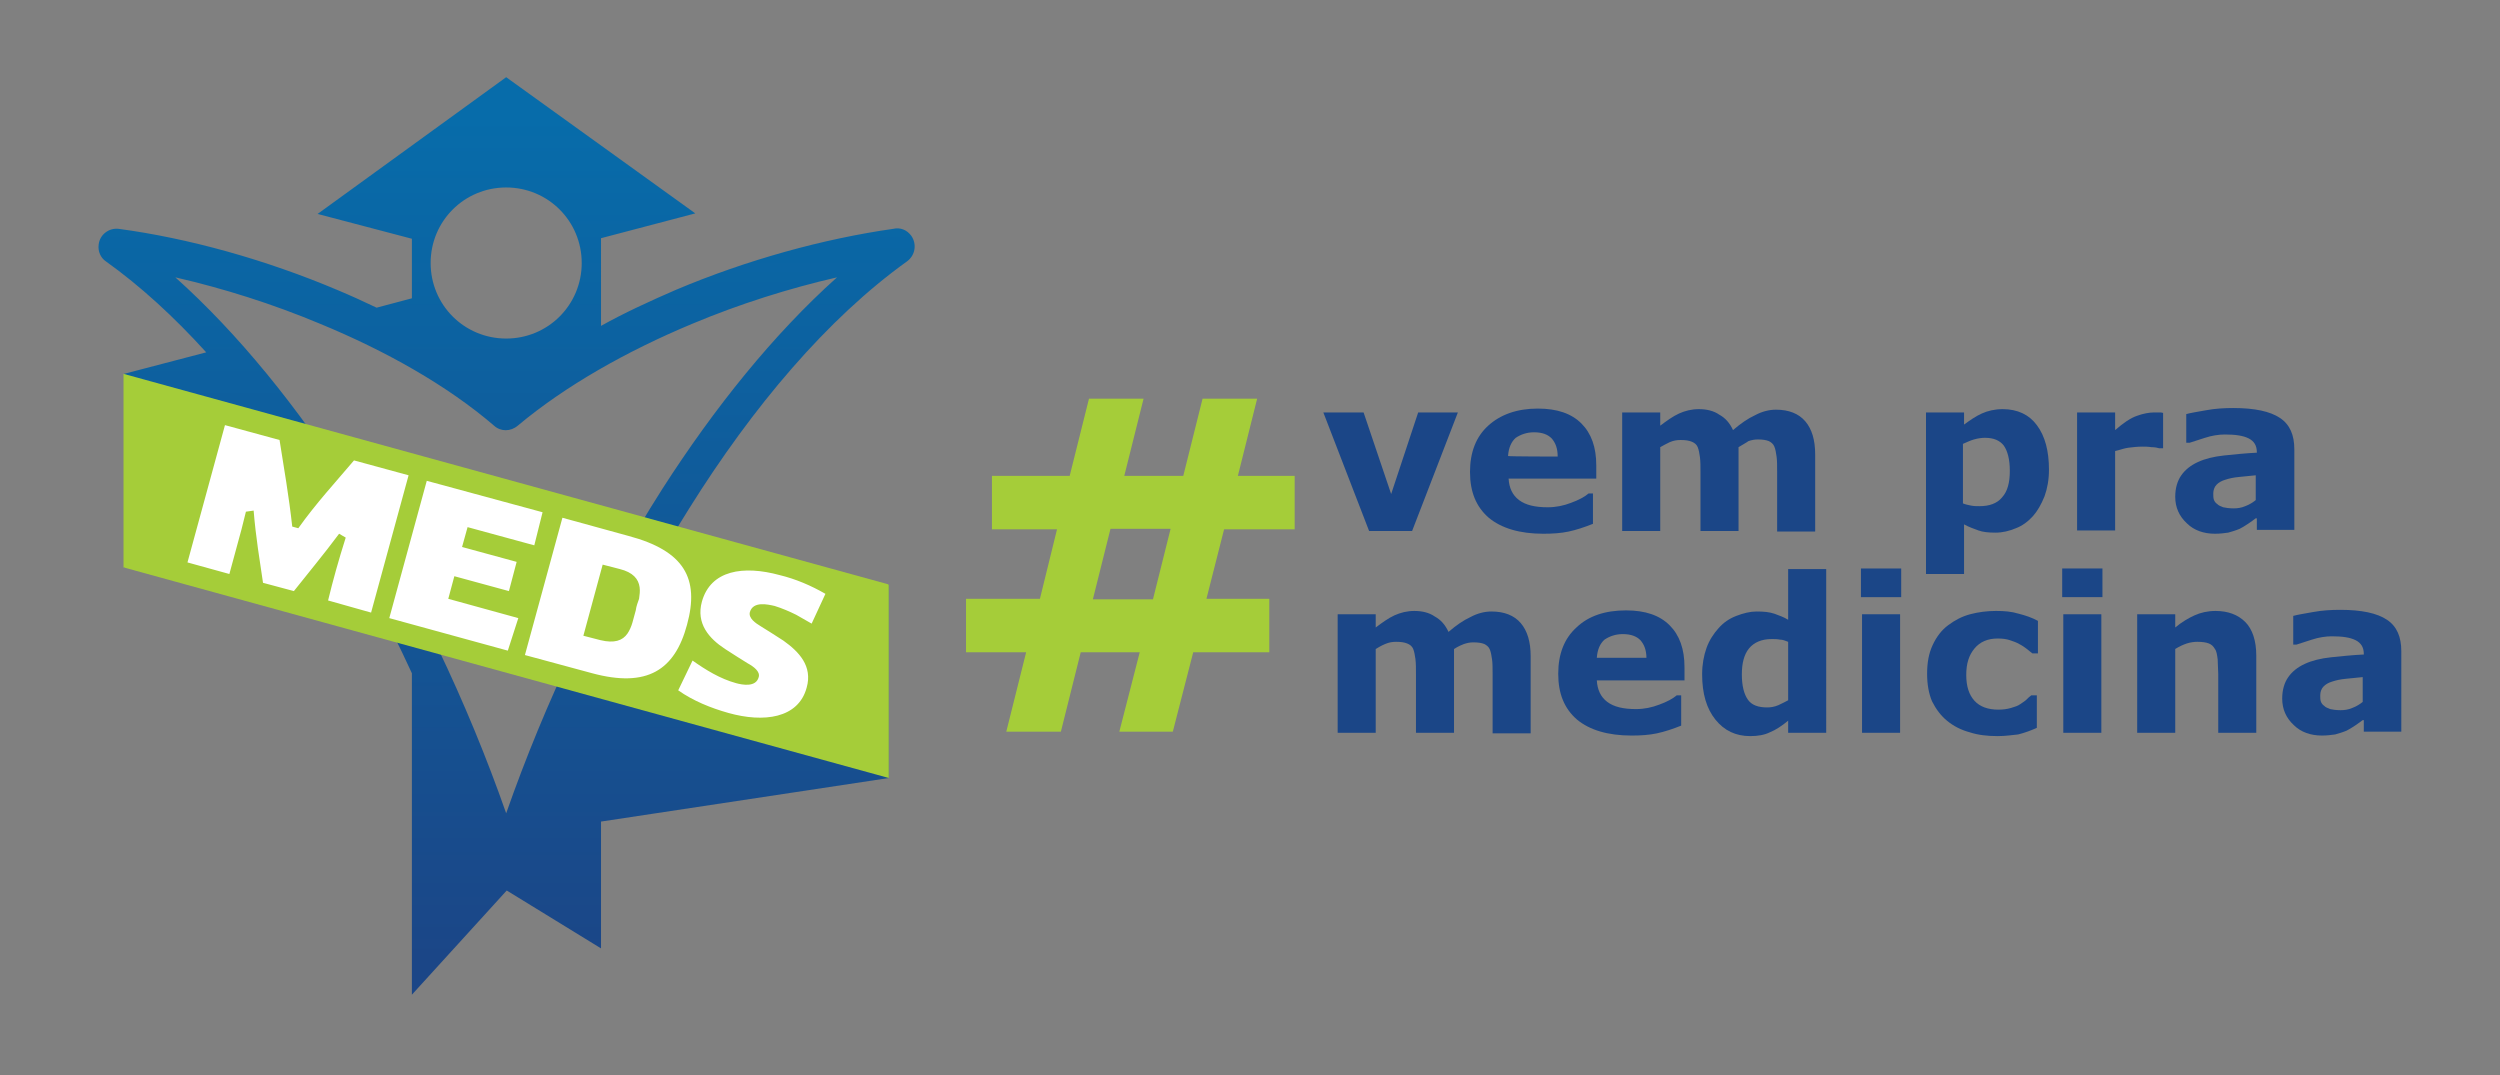
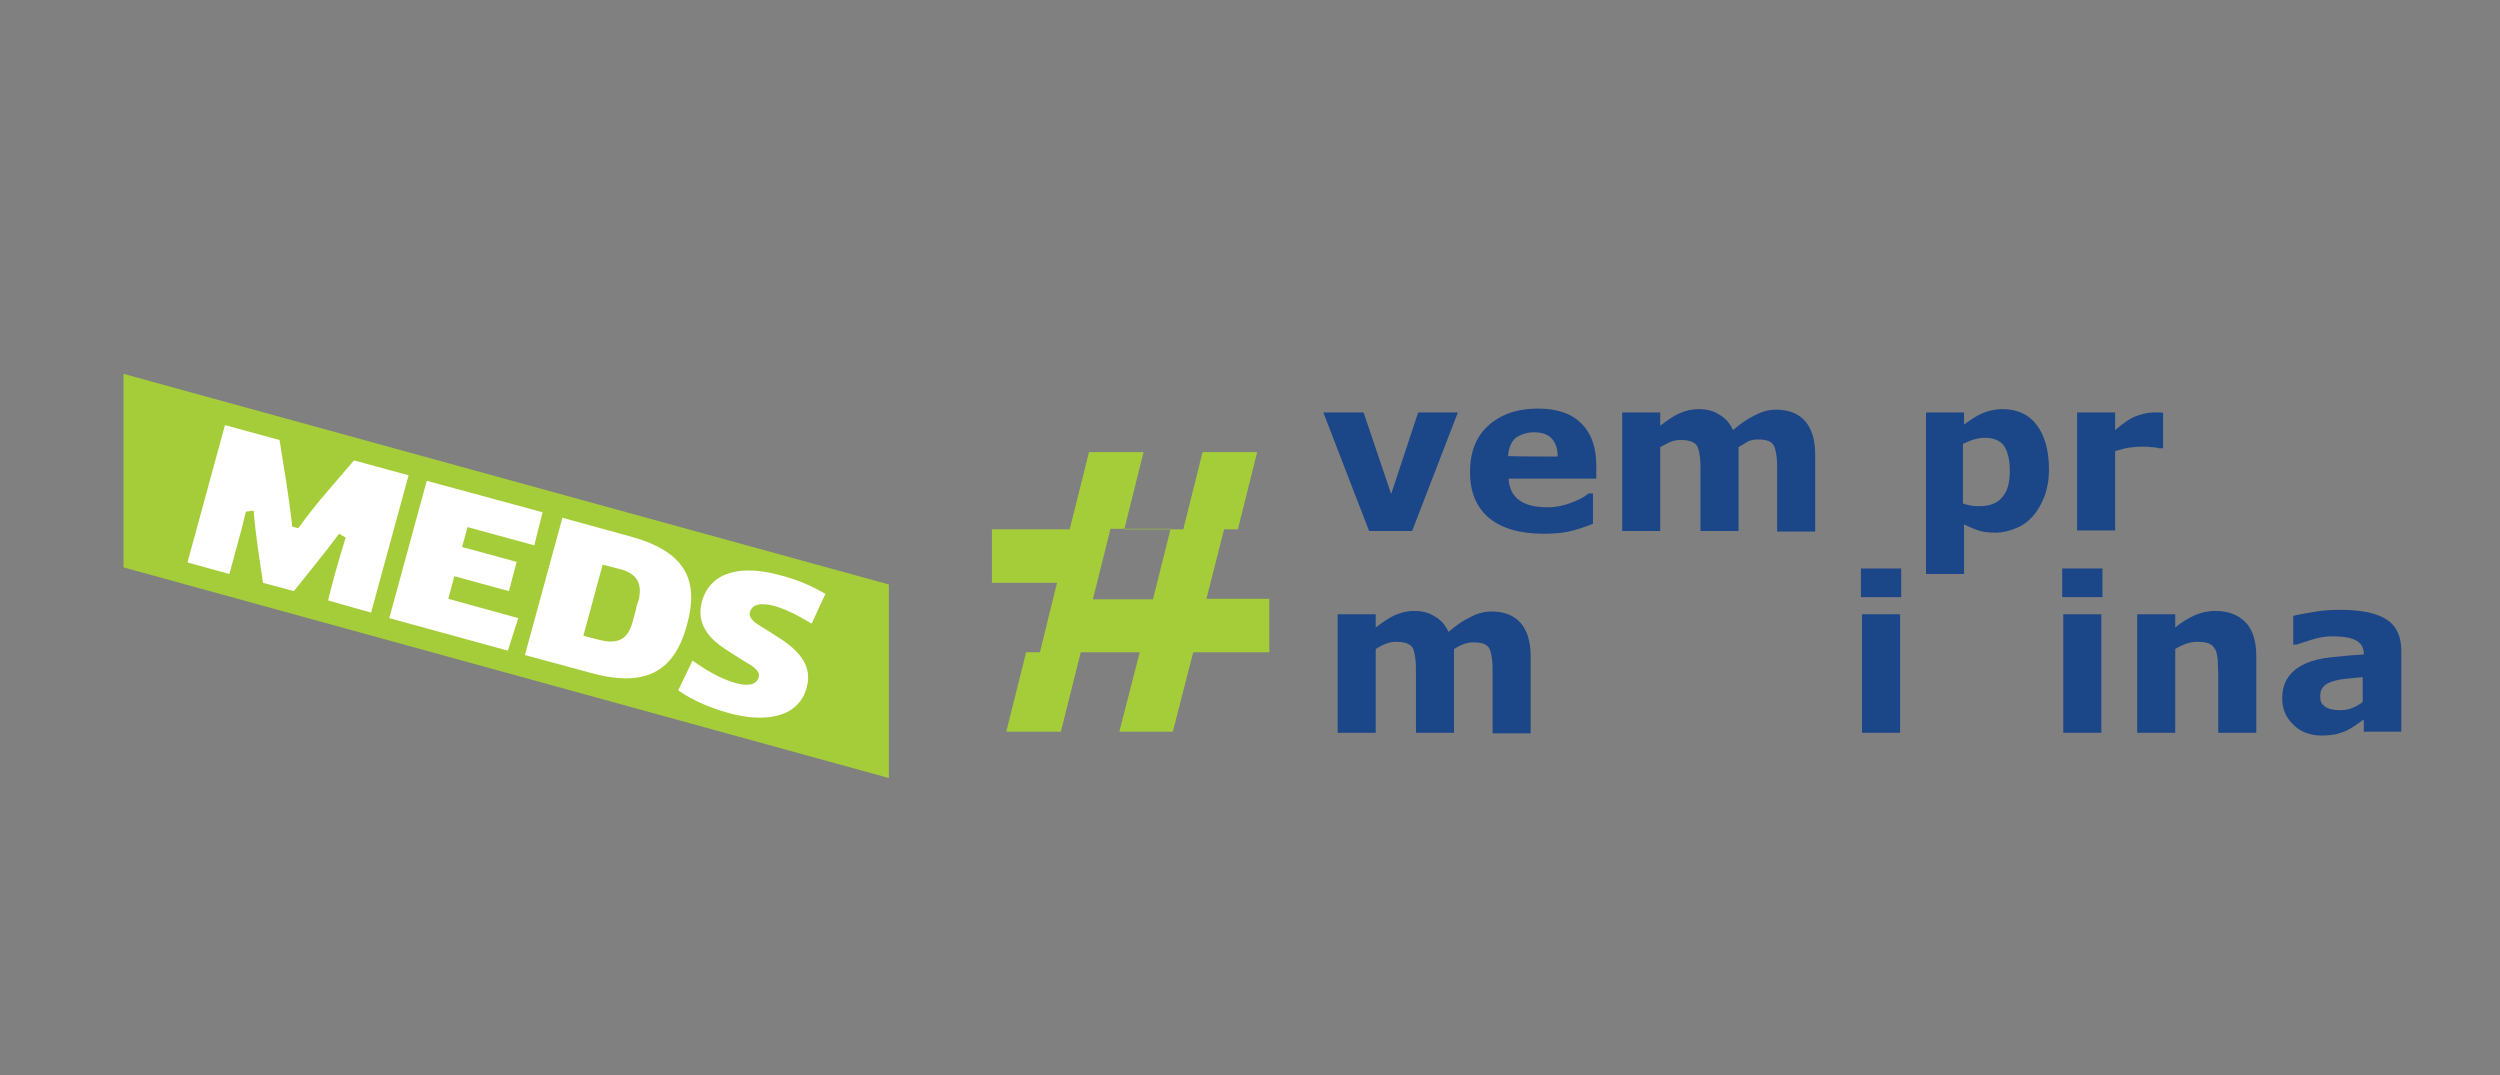
<svg xmlns="http://www.w3.org/2000/svg" id="Layer_1" x="0px" y="0px" viewBox="0 0 453.4 195" style="enable-background:new 0 0 453.4 195;" xml:space="preserve">
  <rect x="0" y="0" width="453.4" height="195" fill="#808080" stroke="none" />
  <style type="text/css">
	.st0{fill:#1B4687;}
	.st1{fill:#A5CD39;}
	.st2{fill:none;}
	.st3{fill:url(#SVGID_1_);}
	.st4{fill-rule:evenodd;clip-rule:evenodd;fill:#A5CD39;}
	.st5{fill-rule:evenodd;clip-rule:evenodd;fill:#FFFFFF;}
</style>
  <g>
    <path class="st0" d="M264.4,74.8l-8.3,21.5h-7.8L240,74.8h7.3l5,14.8l4.9-14.8H264.4z" />
    <path class="st0" d="M289.4,86.8h-15.8c0.1,1.7,0.7,3,1.9,3.9c1.2,0.9,2.9,1.3,5.2,1.3c1.5,0,2.9-0.3,4.2-0.8   c1.4-0.5,2.5-1.1,3.2-1.7h0.8v5.5c-1.5,0.6-3,1.1-4.4,1.4s-2.9,0.4-4.6,0.4c-4.3,0-7.6-1-9.9-2.9c-2.3-2-3.4-4.7-3.4-8.3   c0-3.6,1.1-6.4,3.3-8.4s5.2-3.1,9-3.1c3.5,0,6.1,0.9,7.9,2.7c1.8,1.8,2.7,4.3,2.7,7.6V86.8z M282.5,82.8c0-1.5-0.4-2.5-1.1-3.3   c-0.7-0.7-1.7-1.1-3.2-1.1c-1.3,0-2.4,0.4-3.3,1c-0.8,0.7-1.3,1.8-1.4,3.3C273.6,82.8,282.5,82.8,282.5,82.8z" />
    <path class="st0" d="M315.3,81.1v15.2h-6.9V85.6c0-1.1,0-1.9-0.1-2.7c-0.1-0.7-0.2-1.3-0.4-1.8c-0.2-0.5-0.6-0.8-1.1-1   s-1.1-0.3-2-0.3c-0.7,0-1.3,0.1-2,0.4c-0.6,0.3-1.2,0.6-1.7,0.9v15.2h-6.9V74.8h6.9v2.4c1.2-0.9,2.3-1.7,3.4-2.2s2.3-0.8,3.6-0.8   c1.4,0,2.7,0.3,3.7,1c1.1,0.6,1.9,1.5,2.5,2.8c1.4-1.2,2.7-2.1,4-2.7c1.3-0.7,2.6-1,3.8-1c2.3,0,4.1,0.7,5.3,2.1   c1.2,1.4,1.8,3.4,1.8,6v14h-6.9V85.5c0-1.1,0-2-0.1-2.7c-0.1-0.7-0.2-1.3-0.4-1.8c-0.2-0.5-0.6-0.8-1-1c-0.5-0.2-1.1-0.3-2-0.3   c-0.6,0-1.1,0.1-1.7,0.3C316.7,80.3,316.1,80.6,315.3,81.1z" />
    <path class="st0" d="M371.6,85.2c0,1.8-0.3,3.4-0.8,4.8c-0.6,1.5-1.3,2.7-2.1,3.6c-0.9,1-2,1.8-3.1,2.2c-1.2,0.5-2.4,0.8-3.7,0.8   c-1.2,0-2.3-0.1-3.1-0.4s-1.7-0.6-2.6-1.1v9h-6.9V74.8h6.9V77c1.1-0.8,2.1-1.5,3.2-2c1.1-0.5,2.4-0.8,3.8-0.8c2.7,0,4.8,1,6.2,2.9   C370.9,79.1,371.6,81.8,371.6,85.2z M364.5,85.4c0-2.1-0.4-3.6-1.1-4.6c-0.7-0.9-1.8-1.4-3.4-1.4c-0.6,0-1.3,0.1-2,0.3   c-0.7,0.2-1.3,0.5-2,0.8v10.8c0.5,0.2,1,0.3,1.5,0.4c0.5,0.1,1.1,0.1,1.5,0.1c1.8,0,3.2-0.5,4.1-1.6   C364.1,89.1,364.5,87.5,364.5,85.4z" />
    <path class="st0" d="M392.2,81.3h-0.6c-0.3-0.1-0.8-0.2-1.4-0.2c-0.6-0.1-1.2-0.1-1.6-0.1c-1,0-1.8,0.1-2.6,0.2   c-0.8,0.1-1.5,0.4-2.4,0.6v14.4h-6.9V74.8h6.9v3.2c1.5-1.3,2.8-2.2,4-2.6c1.1-0.4,2.2-0.6,3.1-0.6c0.2,0,0.5,0,0.8,0   c0.3,0,0.6,0,0.8,0.1V81.3z" />
-     <path class="st0" d="M409.1,94c-0.4,0.3-0.8,0.6-1.4,1c-0.6,0.4-1.1,0.7-1.5,0.9c-0.7,0.3-1.4,0.5-2.1,0.7   c-0.7,0.1-1.5,0.2-2.4,0.2c-2,0-3.8-0.6-5.1-1.9c-1.4-1.3-2.1-2.9-2.1-4.8c0-1.6,0.4-2.9,1.1-3.9c0.7-1,1.7-1.8,3-2.4   c1.3-0.6,2.9-1,4.8-1.2c1.9-0.2,3.9-0.4,5.9-0.5V82c0-1.2-0.5-2-1.5-2.5c-1-0.5-2.4-0.7-4.3-0.7c-1.1,0-2.4,0.2-3.6,0.6   c-1.3,0.4-2.2,0.7-2.8,0.9h-0.6v-5.2c0.7-0.2,1.9-0.4,3.6-0.7c1.6-0.3,3.3-0.4,4.9-0.4c3.9,0,6.7,0.6,8.5,1.8   c1.8,1.2,2.6,3.1,2.6,5.7v14.6h-6.8V94z M409.1,90.7v-4.5c-0.9,0.1-2,0.2-3,0.3c-1.1,0.1-1.9,0.3-2.5,0.5c-0.7,0.2-1.2,0.5-1.6,0.9   c-0.4,0.4-0.6,1-0.6,1.6c0,0.4,0,0.8,0.1,1.1c0.1,0.3,0.3,0.6,0.6,0.8c0.3,0.3,0.6,0.4,1.1,0.6c0.4,0.1,1.1,0.2,1.9,0.2   c0.7,0,1.4-0.1,2.1-0.4C408,91.5,408.6,91.1,409.1,90.7z" />
    <path class="st0" d="M263.7,117.7v15.2h-6.9v-10.7c0-1.1,0-1.9-0.1-2.7c-0.1-0.7-0.2-1.3-0.4-1.8c-0.2-0.5-0.6-0.8-1.1-1   c-0.5-0.2-1.1-0.3-2-0.3c-0.7,0-1.3,0.1-2,0.4s-1.2,0.6-1.7,0.9v15.2h-6.9v-21.5h6.9v2.4c1.2-0.9,2.3-1.7,3.4-2.2   c1.1-0.5,2.3-0.8,3.6-0.8c1.4,0,2.7,0.3,3.7,1c1.1,0.6,1.9,1.5,2.5,2.8c1.4-1.2,2.7-2.1,4-2.7c1.3-0.7,2.6-1,3.8-1   c2.3,0,4.1,0.7,5.3,2.1c1.2,1.4,1.8,3.4,1.8,6v14h-6.9v-10.7c0-1.1,0-2-0.1-2.7c-0.1-0.7-0.2-1.3-0.4-1.8c-0.2-0.5-0.6-0.8-1-1   c-0.5-0.2-1.1-0.3-2-0.3c-0.6,0-1.1,0.1-1.7,0.3C265.2,116.9,264.5,117.2,263.7,117.7z" />
-     <path class="st0" d="M305.4,123.4h-15.8c0.1,1.7,0.7,3,1.9,3.9c1.2,0.9,2.9,1.3,5.2,1.3c1.5,0,2.9-0.3,4.2-0.8   c1.4-0.5,2.5-1.1,3.2-1.7h0.8v5.5c-1.5,0.6-3,1.1-4.4,1.4c-1.4,0.3-2.9,0.4-4.6,0.4c-4.3,0-7.6-1-9.9-2.9c-2.3-2-3.4-4.7-3.4-8.3   c0-3.6,1.1-6.4,3.3-8.4c2.2-2.1,5.2-3.1,9-3.1c3.5,0,6.1,0.9,7.9,2.7c1.8,1.8,2.7,4.3,2.7,7.6V123.4z M298.6,119.4   c0-1.5-0.4-2.5-1.1-3.3c-0.7-0.7-1.7-1.1-3.2-1.1c-1.3,0-2.4,0.4-3.3,1c-0.8,0.7-1.3,1.8-1.4,3.3H298.6z" />
-     <path class="st0" d="M331.2,132.9h-6.9v-2.2c-1.2,1-2.3,1.7-3.3,2.1c-1,0.5-2.2,0.7-3.6,0.7c-2.6,0-4.7-1-6.3-3   c-1.6-2-2.4-4.7-2.4-8.2c0-1.8,0.3-3.4,0.8-4.8s1.3-2.6,2.2-3.6c0.9-1,1.9-1.7,3.2-2.2s2.5-0.8,3.7-0.8c1.3,0,2.3,0.1,3.2,0.4   c0.8,0.3,1.7,0.6,2.5,1.1v-9.2h6.9L331.2,132.9L331.2,132.9z M324.3,127v-10.6c-0.5-0.2-1-0.4-1.5-0.4c-0.5-0.1-1-0.1-1.5-0.1   c-1.8,0-3.2,0.6-4.1,1.7c-0.9,1.1-1.3,2.7-1.3,4.7c0,2.1,0.4,3.6,1.1,4.6c0.7,1,1.9,1.4,3.5,1.4c0.6,0,1.3-0.1,2-0.4   C323.2,127.6,323.7,127.3,324.3,127z" />
    <path class="st0" d="M344.8,108.3h-7.3v-5.2h7.3V108.3z M344.6,132.9h-6.9v-21.5h6.9V132.9z" />
-     <path class="st0" d="M362.3,133.5c-1.9,0-3.6-0.2-5.1-0.7c-1.5-0.4-2.9-1.1-4.1-2.1c-1.1-0.9-2-2.1-2.7-3.5c-0.6-1.4-0.9-3.1-0.9-5   c0-2,0.3-3.7,1-5.2c0.7-1.5,1.6-2.7,2.8-3.6c1.2-0.9,2.5-1.6,4-2c1.5-0.4,3.1-0.6,4.7-0.6c1.5,0,2.8,0.1,4.1,0.5   c1.2,0.3,2.4,0.7,3.5,1.3v5.9h-1c-0.3-0.2-0.6-0.5-1-0.8c-0.4-0.3-0.8-0.6-1.4-0.9c-0.5-0.3-1.1-0.5-1.7-0.7   c-0.6-0.2-1.3-0.3-2.2-0.3c-1.8,0-3.2,0.6-4.2,1.8c-1,1.2-1.5,2.7-1.5,4.8c0,2.1,0.5,3.6,1.5,4.7c1,1.1,2.5,1.6,4.3,1.6   c0.9,0,1.6-0.1,2.3-0.3c0.7-0.2,1.3-0.4,1.7-0.7c0.4-0.3,0.8-0.5,1.1-0.8c0.3-0.3,0.6-0.6,0.9-0.8h1v5.9c-1.1,0.5-2.2,0.9-3.4,1.2   C365,133.3,363.7,133.5,362.3,133.5z" />
    <path class="st0" d="M381.3,108.3H374v-5.2h7.3V108.3z M381.1,132.9h-6.9v-21.5h6.9V132.9z" />
    <path class="st0" d="M409.2,132.9h-6.9v-10.7c0-0.9-0.1-1.7-0.1-2.6c-0.1-0.8-0.2-1.5-0.5-1.9c-0.3-0.5-0.6-0.8-1.1-1   c-0.5-0.2-1.2-0.3-2.1-0.3c-0.6,0-1.3,0.1-1.9,0.3c-0.6,0.2-1.3,0.5-2.1,1v15.2h-6.9v-21.5h6.9v2.4c1.2-1,2.4-1.7,3.5-2.2   s2.4-0.8,3.8-0.8c2.3,0,4.1,0.7,5.4,2c1.3,1.3,2,3.4,2,6.1L409.2,132.9L409.2,132.9z" />
    <path class="st0" d="M428.5,130.6c-0.4,0.3-0.8,0.6-1.4,1s-1.1,0.7-1.5,0.9c-0.7,0.3-1.4,0.5-2.1,0.7c-0.7,0.1-1.5,0.2-2.4,0.2   c-2,0-3.8-0.6-5.1-1.9c-1.4-1.3-2.1-2.9-2.1-4.8c0-1.6,0.4-2.9,1.1-3.9c0.7-1,1.7-1.8,3-2.4s2.9-1,4.8-1.2s3.9-0.4,5.9-0.5v-0.1   c0-1.2-0.5-2-1.5-2.5c-1-0.5-2.4-0.7-4.3-0.7c-1.1,0-2.4,0.2-3.6,0.6c-1.3,0.4-2.2,0.7-2.8,0.9h-0.6v-5.2c0.7-0.2,1.9-0.4,3.6-0.7   c1.6-0.3,3.3-0.4,4.9-0.4c3.9,0,6.7,0.6,8.5,1.8c1.8,1.2,2.6,3.1,2.6,5.7v14.6h-6.8V130.6z M428.5,127.3v-4.5c-0.9,0.1-2,0.2-3,0.3   c-1.1,0.1-1.9,0.3-2.5,0.5c-0.7,0.2-1.2,0.5-1.6,0.9c-0.4,0.4-0.6,1-0.6,1.6c0,0.4,0,0.8,0.1,1.1c0.1,0.3,0.3,0.6,0.6,0.8   c0.3,0.3,0.6,0.4,1.1,0.6c0.4,0.1,1.1,0.2,1.9,0.2c0.7,0,1.4-0.1,2.1-0.4C427.4,128.1,428,127.7,428.5,127.3z" />
  </g>
  <g>
-     <path class="st1" d="M234.8,96H222l-3.2,12.6h11.4v9.7h-13.8l-3.7,14.4H203l3.7-14.4h-10.7l-3.6,14.4h-9.9l3.6-14.4h-10.9v-9.7   h13.4l3.1-12.6h-11.8v-9.7H194l3.5-14h9.9l-3.5,14h10.7l3.5-14h9.9l-3.5,14h10.3L234.8,96L234.8,96z M212.3,95.9h-10.9l-3.2,12.8   h10.9L212.3,95.9z" />
+     <path class="st1" d="M234.8,96H222l-3.2,12.6h11.4v9.7h-13.8l-3.7,14.4H203l3.7-14.4h-10.7l-3.6,14.4h-9.9l3.6-14.4h-10.9h13.4l3.1-12.6h-11.8v-9.7H194l3.5-14h9.9l-3.5,14h10.7l3.5-14h9.9l-3.5,14h10.3L234.8,96L234.8,96z M212.3,95.9h-10.9l-3.2,12.8   h10.9L212.3,95.9z" />
  </g>
  <path class="st2" d="M162,41.4c-12.6,1.8-26.5,5.6-39.5,11.1c-4.6,2-9.2,4.1-13.5,6.5V43.2l17.1-4.5L91.8,14L57.6,38.8l17.1,4.5  v10.8l-6.4,1.7c-2.3-1.1-4.7-2.2-7.1-3.2c-13-5.5-27-9.4-39.7-11.1c-1.8-0.2-3.4,1.1-3.6,2.8c-0.2,1.3,0.4,2.5,1.3,3.1l0,0  c6.3,4.5,12.4,10.1,18.2,16.5l-14.9,3.9v35.1l36.7-9.7c5.7,9.2,10.9,18.9,15.5,28.9v58.3l17.2-18.9L109,172v-23l52.2-7.9V106  l-48,7.3c3.6-7.3,7.6-14.4,11.8-21.1c11.5-18.4,25-34.4,39.4-44.9c1.5-1.1,1.8-3.1,0.8-4.6C164.5,41.7,163.2,41.2,162,41.4z" />
  <linearGradient id="SVGID_1_" gradientUnits="userSpaceOnUse" x1="91.808" y1="175.206" x2="91.808" y2="21.845" gradientTransform="matrix(1 0 0 -1 0 196.035)">
    <stop offset="0" style="stop-color:#076CAA" />
    <stop offset="1" style="stop-color:#1B4687" />
  </linearGradient>
-   <path class="st3" d="M164.5,47.4c1.5-1.1,1.8-3.1,0.8-4.6c-0.8-1.1-2-1.6-3.3-1.3c-12.6,1.8-26.5,5.6-39.5,11.1  c-4.6,2-9.2,4.1-13.5,6.5V43.2l17.1-4.5L91.8,14L57.6,38.8l17.1,4.5v10.8l-6.4,1.7c-2.3-1.1-4.7-2.2-7.1-3.2  c-13-5.5-27-9.4-39.7-11.1c-1.8-0.2-3.4,1.1-3.6,2.8c-0.2,1.3,0.4,2.5,1.3,3.1l0,0c6.3,4.5,12.4,10.1,18.2,16.5l-14.9,3.9v35.1  l36.7-9.7c5.7,9.2,10.9,18.9,15.5,28.9v58.3l17.2-18.9L109,172v-23l52.2-7.9V106l-48,7.3c3.6-7.3,7.6-14.4,11.8-21.1  C136.5,73.8,150,57.8,164.5,47.4z M91.8,34c7.6,0,13.7,6.1,13.7,13.7s-6.1,13.7-13.7,13.7s-13.7-6.1-13.7-13.7  C78.1,40.1,84.2,34,91.8,34z M91.8,147.5c-7-20-16.7-40.5-28.3-58.8C54,73.9,43.3,60.6,31.8,50.3c8.7,2,17.6,4.8,26.2,8.4  c11.9,4.9,23.1,11.2,31.6,18.5l0,0l0,0c1.2,1.1,3,1.1,4.3,0c8.6-7.2,19.7-13.5,31.7-18.5c8.6-3.6,17.5-6.4,26.2-8.4  c-11.5,10.3-22.2,23.6-31.7,38.4C108.5,106.9,98.8,127.5,91.8,147.5z" />
  <polygon class="st4" points="22.4,67.8 161.2,106 161.2,141.1 22.4,102.9 " />
  <path class="st5" d="M67.3,111.1l6.8-24.9l-9.9-2.7c-3.3,3.9-6.9,7.8-10.1,12.3L53,95.5c-0.6-5.5-1.5-10.6-2.3-15.7l-9.9-2.7L34,102  l7.6,2.1l2.2-8.1l0.8-3.2l1.4-0.2c0.4,4.9,1.1,9,1.7,13.1l5.6,1.5c2.6-3.3,5.3-6.5,8.2-10.4l1.2,0.7c-1.3,4.1-2.3,7.7-3.2,11.4  L67.3,111.1L67.3,111.1z M94,112.1l-12.7-3.5l1.1-4.1l9.9,2.7l1.4-5.3l-9.9-2.7l1-3.6l12.1,3.3l1.5-6l-21-5.7l-6.8,24.9l21.5,5.9  L94,112.1L94,112.1z M115.3,110.7c-0.2,0.7-0.4,1.5-0.6,2.2c-0.2,0.7-0.5,1.4-0.9,2c-0.9,1.3-2.4,1.8-4.9,1.2l-3.1-0.8l3.5-12.9  l3.1,0.8c2.4,0.6,3.4,1.8,3.6,3.3c0.1,0.7,0,1.4-0.1,2.1C115.7,109.2,115.4,109.9,115.3,110.7L115.3,110.7z M107.4,122.1  c10,2.7,15-0.6,17.2-8.8c2.3-8.4-0.5-13.4-10.6-16.1l-12-3.3l-6.8,24.9L107.4,122.1L107.4,122.1z M132.1,129.3  c6.4,1.8,12.7,1,14.2-4.6c1.1-3.9-1.4-6.5-4.2-8.5c-1.5-1-3-1.9-4.1-2.6c-1-0.6-2.3-1.5-2-2.6c0.6-2,3.2-1.4,4.5-1.1  c1.3,0.4,2.7,1,3.9,1.6c0.9,0.5,1.9,1.1,2.8,1.6l2.5-5.4c-2.6-1.5-5.4-2.7-8.3-3.4c-6.6-1.8-12.5-0.9-14.1,4.8  c-1.1,4,1.3,6.7,4.2,8.6c1.5,1,3,1.9,4.1,2.6c1.1,0.6,2.3,1.5,2,2.5c-0.5,1.9-3,1.4-4.1,1.1c-2.9-0.8-5.5-2.4-7.9-4.1l-2.6,5.4  C125.7,127.1,128.9,128.4,132.1,129.3z" />
</svg>